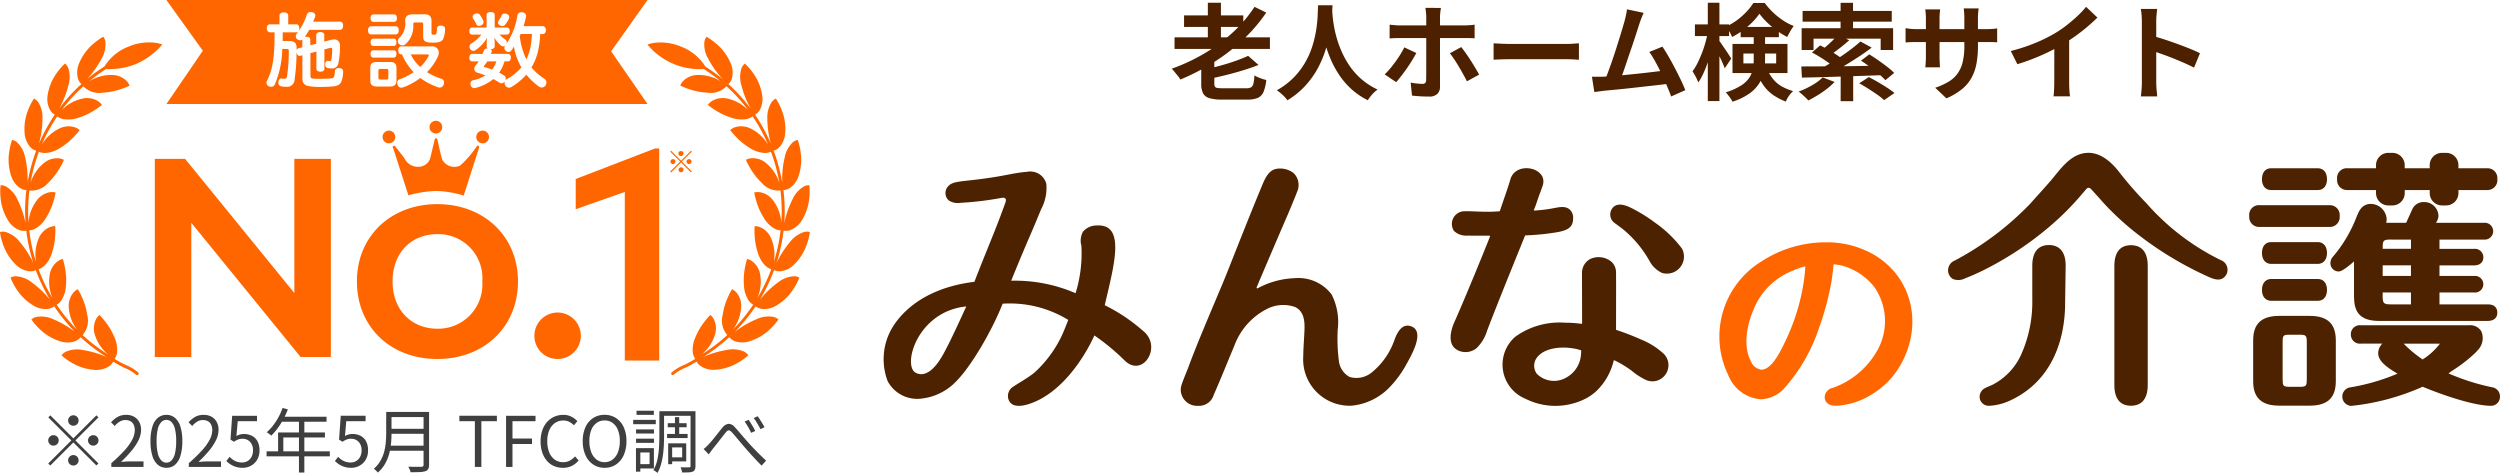
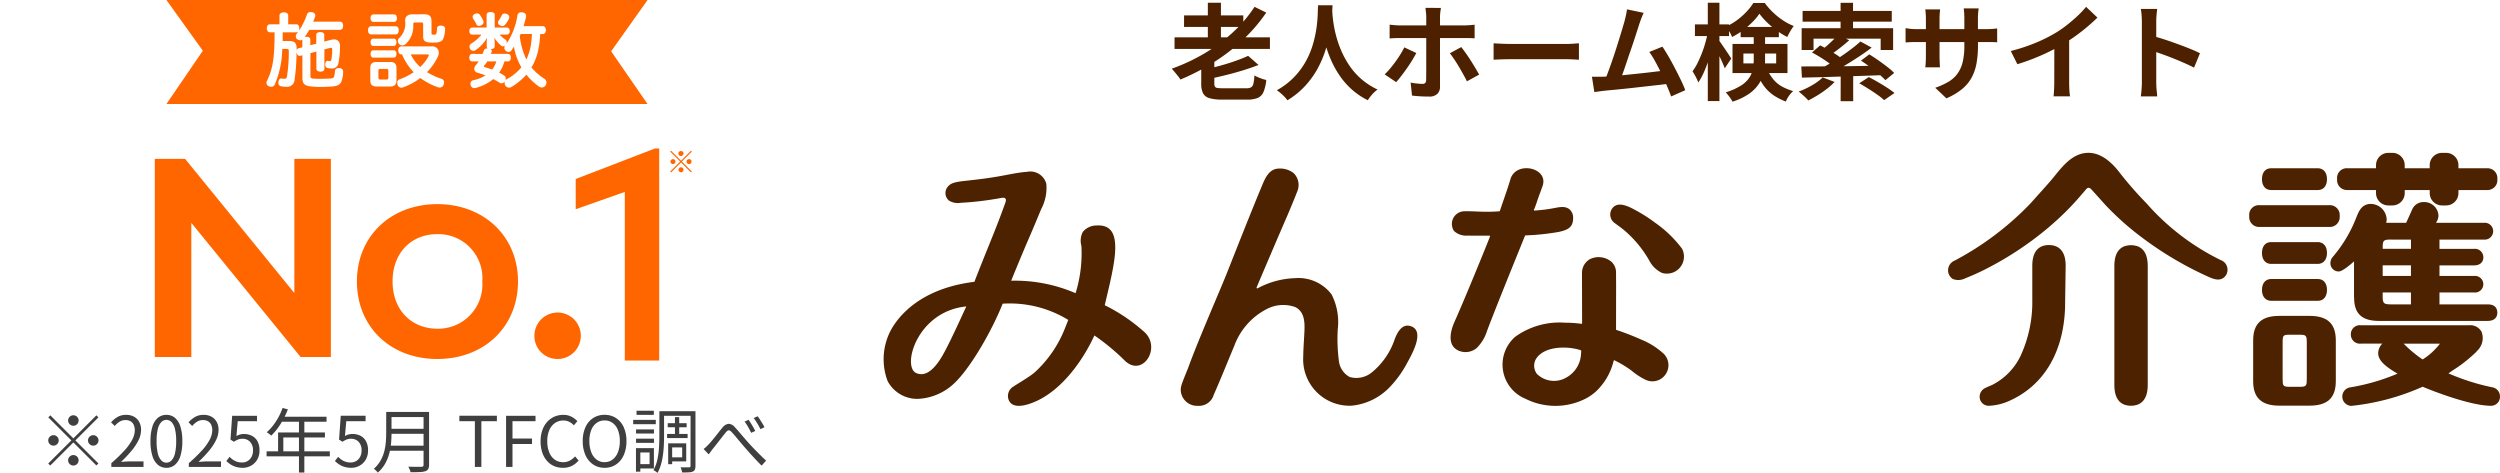
<svg xmlns="http://www.w3.org/2000/svg" width="286.524" height="54.203" viewBox="0 0 286.524 54.203">
  <g id="グループ_12667" data-name="グループ 12667" transform="translate(-816.738 -16.536)">
    <g id="グループ_10497" data-name="グループ 10497" transform="translate(815.193 -2.949)">
      <g id="グループ_10382" data-name="グループ 10382" transform="translate(102.81 37.003)">
        <g id="グループ_3534" data-name="グループ 3534" transform="translate(0 0)">
          <path id="パス_11" data-name="パス 11" d="M450.415,28.76h-5.376c-.64,0-1.039.477-1.039,1.249,0,.922.559,1.249,1.039,1.249h5.376c.48,0,1.039-.327,1.039-1.249S450.9,28.76,450.415,28.76Z" transform="translate(-286.023 -18.531)" fill="#4d2200" />
          <path id="パス_12" data-name="パス 12" d="M449.107,19.358a1.133,1.133,0,0,0,1.167-1.249,1.133,1.133,0,0,0-1.167-1.249h-8.03a1.11,1.11,0,0,0-1.167,1.249,1.133,1.133,0,0,0,1.167,1.249Z" transform="translate(-283.389 -10.864)" fill="#4d2200" />
          <path id="パス_13" data-name="パス 13" d="M445.039,7.468h5.376c.64,0,1.039-.477,1.039-1.249,0-.922-.558-1.249-1.039-1.249h-5.376c-.64,0-1.039.477-1.039,1.249S444.4,7.468,445.039,7.468Z" transform="translate(-286.023 -3.205)" fill="#4d2200" />
          <path id="パス_14" data-name="パス 14" d="M447.636,52.53h-3.473c-2.046,0-3,.893-3,2.811v4.665c0,1.918.954,2.811,3,2.811h3.473c2.046,0,3-.893,3-2.811V55.341C450.635,53.423,449.681,52.53,447.636,52.53Zm-.327,7.2c0,.822-.032.929-.868.929h-1.06c-.808,0-.84-.107-.84-.929V55.618c0-.875.046-.929.84-.929h1.06c.8,0,.868.071.868.929Z" transform="translate(-284.194 -33.844)" fill="#4d2200" />
          <path id="パス_15" data-name="パス 15" d="M487.039,62.658a25.215,25.215,0,0,1-4.978-1.587c.082-.053.185-.128.327-.231l.093-.068a16.64,16.64,0,0,0,2.622-2.025,3.4,3.4,0,0,0,.3-.32,1.98,1.98,0,0,0,.434-2.156,1.476,1.476,0,0,0-1.462-.712H472.042a1.026,1.026,0,0,0-1.167,1.067,1.037,1.037,0,0,0,1.167,1.035h2.434a1.6,1.6,0,0,0-.47,1.1c0,.921,1.028,1.637,2.217,2.341a23.921,23.921,0,0,1-5.387,1.566,1.068,1.068,0,0,0,.089,2.128A26.747,26.747,0,0,0,479.1,62.6c1.811.765,5.725,2.185,7.838,2.185a1.021,1.021,0,0,0,1.025-1.035A1.057,1.057,0,0,0,487.039,62.658ZM479.1,59.477a14.187,14.187,0,0,1-2.014-1.651l-.164-.164h4.017a.93.93,0,0,1,.132.014c.007,0,.011,0,.011-.007A7.636,7.636,0,0,1,479.1,59.477Z" transform="translate(-302.708 -35.796)" fill="#4d2200" />
          <path id="パス_16" data-name="パス 16" d="M445.039,40.65c-.481,0-1.039.327-1.039,1.249s.559,1.249,1.039,1.249h5.376c.64,0,1.039-.477,1.039-1.249s-.4-1.249-1.039-1.249Z" transform="translate(-286.023 -26.191)" fill="#4d2200" />
          <path id="パス_17" data-name="パス 17" d="M468.794,26.8c0,1.857.886,2.683,2.868,2.683H484.1c.7,0,1.106-.345,1.106-.946,0-.285-.1-.946-1.057-.946h-5.572V26.224h3.971a.952.952,0,1,0,0-1.893h-3.971V23.118h3.971c.651,0,1.057-.352,1.057-.918a.969.969,0,0,0-1.057-.978h-3.971v-1.06h5.106a.966.966,0,1,0,0-1.925h-5.515a1.377,1.377,0,0,0,.292-.85,1.634,1.634,0,0,0-1.694-1.526,1.412,1.412,0,0,0-1.3.808c-.1.221-.512,1.146-.708,1.569h-2.291a1.516,1.516,0,0,0,.057-.423,1.848,1.848,0,0,0-1.811-1.74c-1.018,0-1.363.815-1.587,1.352l-.029.068a15.683,15.683,0,0,1-2.722,4.618,1.124,1.124,0,0,0-.3.726.95.95,0,0,0,.939.978c.117,0,.462,0,1.768-1.153V26.8Zm4.227-6.639h2.288v1.06h-3.241C472.067,20.283,472.1,20.158,473.021,20.158Zm-.954,2.953h3.241v1.213h-3.241Zm0,3.11h3.241v1.363h-2.288c-.882,0-.954-.153-.954-1Z" transform="translate(-300.254 -10.221)" fill="#4d2200" />
          <path id="パス_18" data-name="パス 18" d="M469.377,4.272h3.291v.352a1.414,1.414,0,0,0,1.413,1.413h.466a1.414,1.414,0,0,0,1.413-1.413V4.272h2.864v.352a1.414,1.414,0,0,0,1.413,1.413h.466a1.414,1.414,0,0,0,1.412-1.413V4.272h3.291a1.133,1.133,0,0,0,1.167-1.249,1.133,1.133,0,0,0-1.167-1.249h-3.291V1.423A1.414,1.414,0,0,0,480.7.01h-.466a1.414,1.414,0,0,0-1.413,1.413v.352h-2.864V1.423A1.414,1.414,0,0,0,474.547.01h-.466a1.414,1.414,0,0,0-1.413,1.413v.352h-3.291a1.11,1.11,0,0,0-1.167,1.249A1.133,1.133,0,0,0,469.377,4.272Z" transform="translate(-301.619 -0.01)" fill="#4d2200" />
          <path id="パス_19" data-name="パス 19" d="M398.366,29.75c-.865,0-1.9.413-1.9,2.377V45.779c0,1.964,1.032,2.377,1.9,2.377s1.925-.413,1.925-2.377V32.127C400.291,30.163,399.245,29.75,398.366,29.75Z" transform="translate(-255.405 -19.169)" fill="#4d2200" />
          <path id="パス_20" data-name="パス 20" d="M374.133,12.3a27.248,27.248,0,0,1-8.525-6.525,42.322,42.322,0,0,1-3.028-3.455c-.79-1.053-2.057-2.313-3.6-2.313-1.733,0-2.868,1.4-3.871,2.64-.882,1.089-1.85,2.1-2.775,3.156a34.211,34.211,0,0,1-8.66,6.54,1.217,1.217,0,0,0-.79,1.124,1.163,1.163,0,0,0,.562,1.007,1.733,1.733,0,0,0,1.434-.1c.644-.249,1.3-.541,2.014-.889a37.667,37.667,0,0,0,7.5-4.921c.69-.584,1.356-1.192,1.975-1.807s1.2-1.242,1.74-1.879c.075-.085.306-.349.587-.683.206-.242.384-.242.616.007.21.228,1.519,1.686,1.64,1.818a32.5,32.5,0,0,0,4.341,3.832A39.744,39.744,0,0,0,372.6,14.16c.523.235,1.22.559,1.772.228a1.135,1.135,0,0,0,.541-.986A1.173,1.173,0,0,0,374.133,12.3Z" transform="translate(-220.882 -0.01)" fill="#4d2200" />
          <path id="パス_21" data-name="パス 21" d="M360.988,29.71c-.865,0-1.9.413-1.9,2.377,0,0,0,2.142,0,3.864a14.726,14.726,0,0,1-1.3,6.365,7.235,7.235,0,0,1-3.206,3.377c-.27.139-.562.231-.829.374a1.123,1.123,0,0,0-.7,1.042,1.036,1.036,0,0,0,1.121,1.018h.011a6.291,6.291,0,0,0,1.985-.438c4.12-1.7,6.493-5.547,6.675-10.813,0-.089.064-4.586.068-4.789C362.913,30.123,361.867,29.71,360.988,29.71Z" transform="translate(-227.433 -19.142)" fill="#4d2200" />
          <path id="パス_6" data-name="パス 6" d="M29.719,24.334a20.069,20.069,0,0,0-4.376-2.928c1.067-4.6,2.444-9.354-.936-9.137A2.027,2.027,0,0,0,22.834,13a2.164,2.164,0,0,0-.167,1.6A15.5,15.5,0,0,1,22,20.029,17.5,17.5,0,0,0,14.619,18.6s1.089-2.7,2.206-5.273c.431-.989,1.153-2.747,1.235-2.939a5.189,5.189,0,0,0,.587-2.9,1.9,1.9,0,0,0-2.21-1.37c-1.089.078-2.16.334-3.231.519-.95.164-1.96.313-3.711.5-1.445.149-1.8.3-2.121.665a1.125,1.125,0,0,0,.117,1.615,1.924,1.924,0,0,0,1.316.256,36.44,36.44,0,0,0,4.558-.541c.164-.028.427-.1.569.032.171.153.032.441-.028.619-.085.256-.2.534-.27.74-.886,2.437-2.121,5.3-3.231,8.2-6.49.8-8.934,4.262-9.671,5.728A7.107,7.107,0,0,0,.458,30.1a3.831,3.831,0,0,0,3.939,2A6.444,6.444,0,0,0,8.03,30.415c1.957-1.807,4.447-6.226,5.611-9.183a12.827,12.827,0,0,1,7.522,1.861c-.107.267-.313.8-.448,1.124a13.5,13.5,0,0,1-3.4,4.885c-.612.534-2.145,1.412-2.427,1.619a1.246,1.246,0,0,0-.487,1.683c.274.487.932.733,2.188.345,3.462-1.067,6.155-4.793,7.568-7.877A25.535,25.535,0,0,1,27.684,27.8C29.744,29.714,31.982,26.12,29.719,24.334ZM7.126,26.48c-.448.857-1.779,3.451-3.409,2.693s.117-7.07,5.757-7.625C9,22.57,7.93,24.943,7.126,26.48Z" transform="translate(0.007 -3.944)" fill="#4d2200" />
          <path id="パス_7" data-name="パス 7" d="M122.031,23.1c-.993-.288-1.523.808-1.8,1.544a8.284,8.284,0,0,1-2.676,3.821,2.774,2.774,0,0,1-2.48.473,2.4,2.4,0,0,1-1.235-1.889,19.411,19.411,0,0,1-.125-3.572,6.954,6.954,0,0,0-.708-4,4.761,4.761,0,0,0-4.174-1.864,9.639,9.639,0,0,0-4.3,1.163.082.082,0,0,1-.117-.1c.658-1.569,2.821-6.629,3.522-8.233.274-.633,1.032-2.462,1.107-2.7a1.894,1.894,0,0,0-.406-2.185,2.536,2.536,0,0,0-2.017-.463c-.911.217-1.306,1.242-1.622,2-1.171,2.807-2.775,6.867-4.021,10.016-.712,1.8-3.259,7.6-4.426,10.827-.765,1.886-.825,2.074-.833,2.473A1.873,1.873,0,0,0,97.7,32.245a1.757,1.757,0,0,0,1.8-1.252c0-.007.007-.021.014-.036.815-1.847,1.338-3.181,2.352-5.607a7.726,7.726,0,0,1,3.739-4.209,4.058,4.058,0,0,1,3.252-.206c.986.495,1.078,1.59,1.046,2.572-.036,1.028-.132,2.046-.142,3.078a5.312,5.312,0,0,0,5.565,5.643,6.971,6.971,0,0,0,4.27-2.046,12.21,12.21,0,0,0,1.992-2.7C122.067,26.585,123.867,23.628,122.031,23.1Z" transform="translate(-61.661 -3.252)" fill="#4d2200" />
          <path id="パス_8" data-name="パス 8" d="M186.434,9.947c-.69-.007-1.441-.068-2.135-.053a1.462,1.462,0,0,0-1.391.9,1.479,1.479,0,0,0,.128,1.352,2.026,2.026,0,0,0,1.576.537c.384.018,2.071.011,2.5.007a.063.063,0,0,1,.061.085c-.31.833-3,7.422-4.06,9.763-.48,1.064-.914,2.772.509,3.355a2,2,0,0,0,2.014-.313,4.718,4.718,0,0,0,1.2-1.992c1.284-3.394,4.106-10.275,4.344-10.887a.056.056,0,0,1,.053-.039,27.418,27.418,0,0,0,3.828-.4c.861-.2,1.633-.427,1.633-1.541a1.272,1.272,0,0,0-.384-1.021c-.317-.263-.672-.377-1.548-.213a17.787,17.787,0,0,1-2.494.327.066.066,0,0,1-.061-.1c.267-.587.327-.946.719-1.968.078-.206.153-.438.253-.7.808-2.142-3.053-3-3.675-.8-.356,1.21-.808,2.409-1.2,3.608-.007.025-.05.043-.075.046A17.2,17.2,0,0,1,186.434,9.947Z" transform="translate(-117.666 -3.201)" fill="#4d2200" />
          <path id="パス_9" data-name="パス 9" d="M215.335,43.052a29.993,29.993,0,0,0-2.854-1.107.062.062,0,0,1-.043-.06c0-.423.007-3.722.007-5,0-.484-.007-.986-.007-1.477a1.669,1.669,0,0,0-.495-1.249,2.283,2.283,0,0,0-2.508-.324,1.808,1.808,0,0,0-.9,1.576l.014,5.767a.064.064,0,0,1-.071.064,13.689,13.689,0,0,0-1.882-.128,8.686,8.686,0,0,0-5.707,1.608,4.23,4.23,0,0,0,1.181,7.116,7.643,7.643,0,0,0,6.927-.046,5.909,5.909,0,0,0,1.092-.754,7.085,7.085,0,0,0,2.078-3.569.066.066,0,0,1,.089-.043,12.521,12.521,0,0,1,1.964,1.185,7.582,7.582,0,0,0,1.608,1.046,1.814,1.814,0,0,0,2.071-.363,1.847,1.847,0,0,0-.171-2.772A8.457,8.457,0,0,0,215.335,43.052Zm-6.913,1.7a3.261,3.261,0,0,1-1.708,2.661,2.794,2.794,0,0,1-3.344-.431,1.544,1.544,0,0,1-.05-1.8c.857-1.231,2.889-1.352,4.22-1.121a5.443,5.443,0,0,1,.868.213.062.062,0,0,1,.039.064C208.443,44.478,208.436,44.617,208.421,44.756Z" transform="translate(-128.489 -21.647)" fill="#4d2200" />
          <path id="パス_10" data-name="パス 10" d="M242.3,21.73a13.6,13.6,0,0,0-3.156-3.024,17.433,17.433,0,0,0-2.209-1.405c-.8-.434-2.067-1.085-2.683-.11a1.192,1.192,0,0,0,.288,1.573c.366.274.744.537,1.1.829a12.866,12.866,0,0,1,2.9,3.487A3.171,3.171,0,0,0,240,24.509,1.956,1.956,0,0,0,242.3,21.73Z" transform="translate(-150.789 -10.75)" fill="#4d2200" />
-           <path id="の_1_" d="M287.014,30.314a10.774,10.774,0,0,0-5.636-1.484,13.458,13.458,0,0,0-7.351,2.181A10.1,10.1,0,0,0,270.2,44.03a4.364,4.364,0,0,0,3.729,2.789,3.807,3.807,0,0,0,2.586-1.135,19.526,19.526,0,0,0,4.077-6.988A31.676,31.676,0,0,0,282,33.523c.1-.555.189-1.267.228-1.679.007-.078.032-.391.032-.4.01-.06.028-.1.1-.093a6.224,6.224,0,0,1,1.185.235,7.146,7.146,0,0,1,3.4,2.362,6.849,6.849,0,0,1,.16,7.586,9.445,9.445,0,0,1-4.921,3.978,1.119,1.119,0,0,0-.922,1.117c.028.349.235.936,1.288.936a8.535,8.535,0,0,0,4.18-1.348,9.308,9.308,0,0,0,3.081-3.092C292.6,38.483,291.394,32.975,287.014,30.314Zm-8.347,4.138a24.027,24.027,0,0,1-1.971,5.824c-.445.911-1.466,3.152-2.7,3.152a1.5,1.5,0,0,1-1.192-.961c-.84-1.558-.576-3.835.263-5.821a7.943,7.943,0,0,1,4.65-4.608,7.559,7.559,0,0,1,1.188-.431.1.1,0,0,1,.135.11A22.785,22.785,0,0,1,278.667,34.452Z" transform="translate(-173.398 -18.576)" fill="#f60" />
        </g>
      </g>
      <path id="パス_10642" data-name="パス 10642" d="M-59.28-6.24h10.932v1.332H-59.28Zm1.092-2.508H-51.4v1.32h-6.792Zm2.724-1.452h1.5v4.692h-1.5Zm4.62,6.084,1.188,1.044q-.816.324-1.776.618t-1.95.54q-.99.246-1.926.438a3.08,3.08,0,0,0-.186-.552,5.865,5.865,0,0,0-.258-.54q.888-.192,1.794-.444t1.716-.54Q-51.432-3.84-50.844-4.116Zm.732-5.616,1.344.66A18.686,18.686,0,0,1-51.5-5.9a21.838,21.838,0,0,1-3.36,2.568A25.731,25.731,0,0,1-58.608-1.4a3.04,3.04,0,0,0-.282-.4l-.372-.456q-.186-.228-.342-.384a21.509,21.509,0,0,0,3.726-1.74,19.383,19.383,0,0,0,3.246-2.394A15.277,15.277,0,0,0-50.112-9.732ZM-56.22-4.1h1.5V-.936a.679.679,0,0,0,.072.354.4.4,0,0,0,.294.15A4.41,4.41,0,0,0-53.7-.4h2.616A1.175,1.175,0,0,0-50.52-.5a.647.647,0,0,0,.276-.426,5.169,5.169,0,0,0,.12-.954,2.567,2.567,0,0,0,.42.222q.24.1.492.186a3.431,3.431,0,0,0,.444.12,4.688,4.688,0,0,1-.318,1.38,1.282,1.282,0,0,1-.666.684A3.2,3.2,0,0,1-50.988.9h-2.82A5.2,5.2,0,0,1-55.272.738,1.174,1.174,0,0,1-56.01.18a2.387,2.387,0,0,1-.21-1.1Zm13.392-5.808h1.656q-.024.5-.084,1.3t-.222,1.758a15.846,15.846,0,0,1-.486,2.022,11.972,11.972,0,0,1-.882,2.106,10.055,10.055,0,0,1-1.416,2,9.2,9.2,0,0,1-2.082,1.7,3.886,3.886,0,0,0-.522-.588,6.075,6.075,0,0,0-.69-.564A8.369,8.369,0,0,0-45.54-1.716a8.636,8.636,0,0,0,1.332-1.818,9.55,9.55,0,0,0,.792-1.92,13.39,13.39,0,0,0,.4-1.83,15.269,15.269,0,0,0,.144-1.548Q-42.852-9.516-42.828-9.912Zm1.6.324q.012.228.048.72t.144,1.176a13.31,13.31,0,0,0,.33,1.482,11.988,11.988,0,0,0,.594,1.638,10.207,10.207,0,0,0,.924,1.644A7.9,7.9,0,0,0-37.854-1.44,8.1,8.1,0,0,0-36.012-.252a3.862,3.862,0,0,0-.642.588,4.493,4.493,0,0,0-.474.636A8.214,8.214,0,0,1-39.054-.342,8.812,8.812,0,0,1-40.458-2a11.237,11.237,0,0,1-.966-1.818,13.939,13.939,0,0,1-.618-1.818A16.914,16.914,0,0,1-42.4-7.3q-.12-.768-.162-1.332t-.066-.816Zm12.48-.024q-.012.084-.042.276t-.048.408q-.018.216-.018.36V-.576a1.111,1.111,0,0,1-.306.822,1.3,1.3,0,0,1-.954.306q-.324,0-.66-.012T-31.44.5q-.324-.024-.624-.06l-.156-1.488q.4.072.756.108t.588.036a.431.431,0,0,0,.324-.1.513.513,0,0,0,.108-.33q0-.108.006-.468t.006-.852V-8.568a5.2,5.2,0,0,0-.036-.564q-.036-.324-.06-.48Zm-5.88,1.92.57.054q.306.03.582.03h7.4q.252,0,.6-.024t.588-.06V-6.12q-.276-.024-.6-.03t-.576-.006H-33.48q-.264,0-.582.012t-.57.036Zm3.06,3.252q-.216.4-.5.864t-.618.936q-.33.468-.642.87t-.552.666L-35.2-1.992a7.1,7.1,0,0,0,.618-.654q.318-.378.624-.8t.564-.84q.258-.42.45-.8Zm5.148-.684q.228.288.51.684t.57.846q.288.45.54.876t.432.75l-1.4.768q-.192-.384-.438-.828t-.51-.888q-.264-.444-.528-.834t-.48-.666Zm3.708-.432.552.03q.336.018.7.03t.678.012h6.444q.42,0,.792-.03t.612-.042v1.884l-.612-.036q-.408-.024-.792-.024h-6.444q-.516,0-1.056.018t-.876.042Zm17.2-3.492q-.12.264-.252.594t-.264.738l-.276.858q-.168.522-.372,1.14T-7.11-4.446q-.222.654-.426,1.266T-7.92-2.07q-.18.5-.312.81l-1.776.06q.168-.384.372-.936T-9.2-3.342q.228-.654.45-1.338T-8.334-6q.2-.636.36-1.176t.258-.876q.12-.468.186-.774t.1-.618Zm2.148,3.876q.324.48.7,1.128t.738,1.35q.366.7.678,1.35T-.744-.18l-1.62.72q-.2-.552-.5-1.248T-3.5-2.124q-.342-.72-.7-1.362A9.257,9.257,0,0,0-4.872-4.56Zm-6.744,3.444q.408-.024.99-.066T-7.872-1.9L-6.5-2.04q.7-.072,1.38-.15t1.266-.15q.588-.072,1-.132L-2.5-.936q-.444.06-1.062.132t-1.326.15q-.708.078-1.44.162t-1.428.156q-.7.072-1.284.126t-1,.1q-.228.024-.534.066t-.594.078l-.276-1.752h.666Q-10.4-1.716-10.116-1.728ZM.36-7.716H4.272v1.332H.36ZM1.836-10.2H3.168V1.068H1.836Zm0,3.408.816.264q-.132.72-.324,1.488T1.89-3.534A14.277,14.277,0,0,1,1.356-2.16a7.05,7.05,0,0,1-.612,1.1,4.4,4.4,0,0,0-.294-.66q-.2-.372-.366-.624a5.89,5.89,0,0,0,.564-.924q.264-.528.5-1.128T1.554-5.61Q1.728-6.228,1.836-6.792Zm1.272.9q.1.12.3.414t.432.63q.228.336.42.63t.264.414L3.78-2.688q-.1-.264-.252-.618t-.342-.732Q3-4.416,2.826-4.746L2.544-5.28ZM5.6-7.428h4.38v1.176H5.6ZM7.752-8.94a6.709,6.709,0,0,1-.822.978,9.586,9.586,0,0,1-1.092.936,8.329,8.329,0,0,1-1.218.75A4.515,4.515,0,0,0,4.308-6.9a6.7,6.7,0,0,0-.372-.576A6.621,6.621,0,0,0,5.178-8.2a8,8,0,0,0,1.08-.954,6.471,6.471,0,0,0,.8-1.02H8.364A8.1,8.1,0,0,0,9.318-9.09a8.257,8.257,0,0,0,1.14.912,6.351,6.351,0,0,0,1.23.642,5.71,5.71,0,0,0-.4.606q-.2.354-.348.654A8.583,8.583,0,0,1,9.762-7a10.346,10.346,0,0,1-1.128-.942A7.808,7.808,0,0,1,7.752-8.94ZM5.916-4.38v1.128H9.672V-4.38Zm-1.248-1.1h6.3v3.336h-6.3ZM7.1-6.684H8.4v3.072a6.7,6.7,0,0,1-.138,1.338A3.977,3.977,0,0,1,7.728-.96,4.263,4.263,0,0,1,6.588.216a6.9,6.9,0,0,1-1.932.924,1.855,1.855,0,0,0-.2-.36q-.138-.2-.294-.4A2.5,2.5,0,0,0,3.888.072,7.337,7.337,0,0,0,5.628-.7a3.144,3.144,0,0,0,.96-.906A2.883,2.883,0,0,0,7-2.6,5.433,5.433,0,0,0,7.1-3.66ZM8.5-2.868a5.7,5.7,0,0,0,.84,1.44,3.524,3.524,0,0,0,1.026.846,6.68,6.68,0,0,0,1.254.51,3,3,0,0,0-.486.546,2.847,2.847,0,0,0-.354.654A7.223,7.223,0,0,1,9.366.4,4.622,4.622,0,0,1,8.208-.75,7.472,7.472,0,0,1,7.284-2.6Zm8.568.672H18.5V1.08h-1.44Zm-.012-8H18.48v3.468H17.052ZM16.74-6.516l1.308.612q-.54.48-1.128.936t-1.08.78L14.82-4.74a7.98,7.98,0,0,0,.678-.54q.354-.312.684-.636A7.965,7.965,0,0,0,16.74-6.516Zm2.592.756,1.284.7q-.732.564-1.6,1.128T17.292-2.862q-.864.51-1.62.894l-.948-.66q.564-.288,1.194-.666t1.248-.8q.618-.42,1.176-.846T19.332-5.76ZM13.776-4.5l.936-.816q.432.216.918.492t.936.57a6.693,6.693,0,0,1,.738.546l-1,.9a6.53,6.53,0,0,0-.69-.558q-.426-.306-.912-.606T13.776-4.5Zm5.616.936.948-.72q.48.288,1.02.666t1.038.762a7.334,7.334,0,0,1,.8.7l-1.008.828a8.625,8.625,0,0,0-.756-.708q-.468-.4-1-.8T19.392-3.564Zm-.2,2.592,1.1-.708q.468.24,1.02.558t1.068.654a9.711,9.711,0,0,1,.852.612L22.044.96A6.758,6.758,0,0,0,21.27.342Q20.784,0,20.232-.348T19.188-.972ZM12.552-2.9q.852,0,1.926-.006l2.3-.012Q18-2.928,19.3-2.952t2.586-.036L21.816-1.9q-1.644.06-3.318.114t-3.18.1q-1.506.042-2.694.066Zm2.46,1.26,1.356.516a7.759,7.759,0,0,1-.894.8,11.367,11.367,0,0,1-1.062.732Q13.86.744,13.356,1A3.976,3.976,0,0,0,13.032.66q-.2-.192-.414-.378t-.366-.306a9.346,9.346,0,0,0,1.524-.714A6.263,6.263,0,0,0,15.012-1.644ZM12.7-9.264H22.92v1.236H12.7Zm-.108,1.98H23.076v2.5H21.648v-1.3H13.956v1.3H12.588ZM32.8-5.3a11.537,11.537,0,0,1-.162,2.022,5.5,5.5,0,0,1-.558,1.644,4.473,4.473,0,0,1-1.1,1.326A7.656,7.656,0,0,1,29.184.756L27.9-.456a8.3,8.3,0,0,0,1.494-.672,3.494,3.494,0,0,0,1.038-.918,3.718,3.718,0,0,0,.606-1.32,7.68,7.68,0,0,0,.2-1.878V-8.436q0-.372-.024-.654t-.048-.462H32.88q-.024.18-.054.462a6.261,6.261,0,0,0-.03.654Zm-4.332-4.14q-.024.168-.048.45t-.024.63v4.3q0,.264.012.51t.018.432q.006.186.018.318H26.76a2.828,2.828,0,0,0,.036-.318q.012-.186.024-.432t.012-.51v-4.3q0-.264-.018-.54t-.054-.54ZM24.5-7.284q.12.012.312.042t.444.048q.252.018.552.018h7.872q.48,0,.78-.024T35-7.26v1.6a5.131,5.131,0,0,0-.516-.03q-.324-.006-.8-.006H25.812q-.3,0-.546.006t-.432.018q-.186.012-.33.024Zm12.06,2.616A21,21,0,0,0,39.5-5.646a17.454,17.454,0,0,0,2.31-1.17A13.093,13.093,0,0,0,43.062-7.7q.63-.5,1.188-1.026a10.067,10.067,0,0,0,.942-1.008l1.3,1.236q-.552.54-1.206,1.092T43.92-6.348q-.708.5-1.4.924-.684.4-1.53.816T39.2-3.816q-.936.372-1.884.66Zm4.992-1.38,1.7-.4v5.4q0,.264.012.576t.036.582a2.863,2.863,0,0,0,.06.414h-1.9q.024-.144.042-.414t.03-.582q.012-.312.012-.576Zm10.032,4.9v-6.9q0-.312-.03-.72a6.3,6.3,0,0,0-.09-.72H53.34q-.036.312-.072.69t-.036.75q0,.336,0,.912t0,1.278q0,.7,0,1.428t0,1.4q0,.672,0,1.17t0,.714q0,.168.012.474t.048.63q.036.324.048.576H51.468q.048-.36.084-.84T51.588-1.152Zm1.284-5.232q.6.156,1.344.4t1.5.522q.756.276,1.422.546t1.11.5L57.564-2.76q-.5-.264-1.116-.534t-1.242-.522q-.63-.252-1.236-.468t-1.1-.384Z" transform="translate(195.439 30)" fill="#4d2100" />
    </g>
    <g id="グループ_12665" data-name="グループ 12665" transform="translate(55.633)">
      <path id="パス_10643" data-name="パス 10643" d="M4-4.72A.578.578,0,0,1,3.576-4.9.578.578,0,0,1,3.4-5.32a.578.578,0,0,1,.176-.424A.578.578,0,0,1,4-5.92a.578.578,0,0,1,.424.176A.578.578,0,0,1,4.6-5.32a.578.578,0,0,1-.176.424A.578.578,0,0,1,4-4.72ZM4-3.272l2.64-2.64.232.232L4.232-3.04,6.872-.4,6.64-.168,4-2.808,1.352-.16,1.12-.392,3.768-3.04,1.128-5.68l.232-.232ZM2.32-3.04a.578.578,0,0,1-.176.424.578.578,0,0,1-.424.176A.578.578,0,0,1,1.3-2.616.578.578,0,0,1,1.12-3.04.578.578,0,0,1,1.3-3.464.578.578,0,0,1,1.72-3.64a.578.578,0,0,1,.424.176A.578.578,0,0,1,2.32-3.04Zm3.36,0a.578.578,0,0,1,.176-.424A.578.578,0,0,1,6.28-3.64a.578.578,0,0,1,.424.176.578.578,0,0,1,.176.424.578.578,0,0,1-.176.424.578.578,0,0,1-.424.176.578.578,0,0,1-.424-.176A.578.578,0,0,1,5.68-3.04ZM4-1.36a.578.578,0,0,1,.424.176A.578.578,0,0,1,4.6-.76a.578.578,0,0,1-.176.424A.578.578,0,0,1,4-.16a.578.578,0,0,1-.424-.176A.578.578,0,0,1,3.4-.76a.578.578,0,0,1,.176-.424A.578.578,0,0,1,4-1.36ZM8.352,0V-.432A18.143,18.143,0,0,0,9.868-1.9a5.845,5.845,0,0,0,.884-1.236,2.4,2.4,0,0,0,.288-1.076,1.478,1.478,0,0,0-.116-.6.9.9,0,0,0-.356-.412,1.141,1.141,0,0,0-.608-.148,1.239,1.239,0,0,0-.668.192,2.206,2.206,0,0,0-.548.488L8.32-5.112a3.054,3.054,0,0,1,.76-.624,1.926,1.926,0,0,1,.968-.232,1.836,1.836,0,0,1,.908.212,1.491,1.491,0,0,1,.592.6,1.865,1.865,0,0,1,.212.908,2.69,2.69,0,0,1-.292,1.184,6.1,6.1,0,0,1-.808,1.22,14.488,14.488,0,0,1-1.2,1.268L9.94-.612q.252-.02.476-.02H12.04V0Zm6.312.1A1.479,1.479,0,0,1,13.7-.232a2.131,2.131,0,0,1-.636-1.016,5.521,5.521,0,0,1-.224-1.7,5.4,5.4,0,0,1,.224-1.692,2.076,2.076,0,0,1,.636-1,1.5,1.5,0,0,1,.964-.328,1.486,1.486,0,0,1,.968.332,2.117,2.117,0,0,1,.632,1,5.366,5.366,0,0,1,.224,1.688,5.521,5.521,0,0,1-.224,1.7,2.147,2.147,0,0,1-.632,1.016A1.475,1.475,0,0,1,14.664.1Zm0-.592a.8.8,0,0,0,.588-.256,1.754,1.754,0,0,0,.392-.8,5.819,5.819,0,0,0,.14-1.4,5.717,5.717,0,0,0-.14-1.4,1.717,1.717,0,0,0-.392-.792.806.806,0,0,0-.588-.252.81.81,0,0,0-.584.252,1.693,1.693,0,0,0-.4.792,5.717,5.717,0,0,0-.14,1.4,5.819,5.819,0,0,0,.14,1.4,1.729,1.729,0,0,0,.4.8A.8.8,0,0,0,14.664-.488ZM17.232,0V-.432A18.143,18.143,0,0,0,18.748-1.9a5.845,5.845,0,0,0,.884-1.236,2.4,2.4,0,0,0,.288-1.076,1.478,1.478,0,0,0-.116-.6.9.9,0,0,0-.356-.412,1.141,1.141,0,0,0-.608-.148,1.239,1.239,0,0,0-.668.192,2.206,2.206,0,0,0-.548.488L17.2-5.112a3.054,3.054,0,0,1,.76-.624,1.926,1.926,0,0,1,.968-.232,1.836,1.836,0,0,1,.908.212,1.491,1.491,0,0,1,.592.6,1.865,1.865,0,0,1,.212.908,2.69,2.69,0,0,1-.292,1.184,6.1,6.1,0,0,1-.808,1.22,14.487,14.487,0,0,1-1.2,1.268l.484-.036q.252-.02.476-.02H20.92V0Zm6.184.1a2.626,2.626,0,0,1-.8-.112A2.378,2.378,0,0,1,22-.3a3.519,3.519,0,0,1-.468-.376l.368-.48a3.094,3.094,0,0,0,.372.316,1.8,1.8,0,0,0,.468.24,1.818,1.818,0,0,0,.6.092,1.211,1.211,0,0,0,.628-.168,1.209,1.209,0,0,0,.452-.48,1.53,1.53,0,0,0,.168-.736,1.381,1.381,0,0,0-.332-.98,1.151,1.151,0,0,0-.884-.356,1.33,1.33,0,0,0-.5.088,2.806,2.806,0,0,0-.472.256l-.392-.248L22.2-5.864h2.848v.624H22.84l-.152,1.7a1.738,1.738,0,0,1,.4-.172,1.748,1.748,0,0,1,.476-.06,1.991,1.991,0,0,1,.888.2,1.487,1.487,0,0,1,.64.612,2.109,2.109,0,0,1,.24,1.064A2.036,2.036,0,0,1,25.06-.816a1.872,1.872,0,0,1-.716.684A1.936,1.936,0,0,1,23.416.1Zm4.56-6.856.608.16a9.757,9.757,0,0,1-.524,1.14,8.6,8.6,0,0,1-.652,1.032,6.522,6.522,0,0,1-.728.836l-.148-.124q-.092-.076-.192-.148a1.347,1.347,0,0,0-.18-.112,5.583,5.583,0,0,0,.724-.772,6.88,6.88,0,0,0,.62-.952A7.346,7.346,0,0,0,27.976-6.752Zm-.12,1h5.16v.576H27.56Zm-.392,1.808h5.368v.568H28.064v1.888h-.6Zm-1.32,2.16h7.248v.576H26.144Zm3.712-3.664h.616V.64h-.616Zm6,5.552a2.626,2.626,0,0,1-.8-.112A2.378,2.378,0,0,1,34.444-.3a3.519,3.519,0,0,1-.468-.376l.368-.48a3.094,3.094,0,0,0,.372.316,1.8,1.8,0,0,0,.468.24,1.818,1.818,0,0,0,.6.092,1.211,1.211,0,0,0,.628-.168,1.209,1.209,0,0,0,.452-.48,1.53,1.53,0,0,0,.168-.736,1.381,1.381,0,0,0-.332-.98,1.151,1.151,0,0,0-.884-.356,1.33,1.33,0,0,0-.5.088,2.806,2.806,0,0,0-.472.256l-.392-.248.192-2.736h2.848v.624H35.28l-.152,1.7a1.738,1.738,0,0,1,.4-.172,1.748,1.748,0,0,1,.476-.06,1.991,1.991,0,0,1,.888.2,1.487,1.487,0,0,1,.64.612,2.109,2.109,0,0,1,.24,1.064A2.036,2.036,0,0,1,37.5-.816a1.872,1.872,0,0,1-.716.684A1.936,1.936,0,0,1,35.856.1Zm4.376-6.4H44.4v.584H40.232Zm0,1.928H44.44V-3.8H40.232ZM40.168-2.44H44.4v.584H40.168ZM39.856-6.3h.608v2.464q0,.52-.052,1.112a7.088,7.088,0,0,1-.212,1.2A4.93,4.93,0,0,1,39.724-.36,3.78,3.78,0,0,1,38.888.648,1,1,0,0,0,38.764.5Q38.68.408,38.592.332a.984.984,0,0,0-.16-.116A3.674,3.674,0,0,0,39.2-.716a4.283,4.283,0,0,0,.424-1.036,6.263,6.263,0,0,0,.184-1.068q.044-.532.044-1.012Zm4.28,0h.632V-.248a1,1,0,0,1-.1.488.571.571,0,0,1-.32.248,2.429,2.429,0,0,1-.648.1q-.416.02-1.056.02A1.043,1.043,0,0,0,42.588.4q-.044-.112-.1-.228a1.881,1.881,0,0,0-.1-.2q.336.008.644.012t.536,0l.316,0a.3.3,0,0,0,.2-.06.25.25,0,0,0,.052-.18ZM50.016,0V-5.24H48.24v-.624h4.3v.624H50.76V0Zm3.576,0V-5.864h3.376v.624h-2.64v1.984h2.24v.624h-2.24V0ZM60.1.1a2.5,2.5,0,0,1-1.012-.2,2.283,2.283,0,0,1-.812-.6,2.8,2.8,0,0,1-.536-.956,3.948,3.948,0,0,1-.192-1.276,3.874,3.874,0,0,1,.2-1.276A2.773,2.773,0,0,1,58.3-5.16a2.4,2.4,0,0,1,.824-.6,2.531,2.531,0,0,1,1.032-.208,1.958,1.958,0,0,1,.944.22,2.49,2.49,0,0,1,.664.5l-.4.48a1.919,1.919,0,0,0-.528-.4,1.45,1.45,0,0,0-.672-.152,1.658,1.658,0,0,0-.968.288,1.882,1.882,0,0,0-.648.82,3.135,3.135,0,0,0-.232,1.26,3.341,3.341,0,0,0,.224,1.284,1.875,1.875,0,0,0,.632.832,1.619,1.619,0,0,0,.968.292,1.572,1.572,0,0,0,.748-.176,2.223,2.223,0,0,0,.612-.488l.408.472a2.513,2.513,0,0,1-.784.62A2.243,2.243,0,0,1,60.1.1Zm4.784,0a2.307,2.307,0,0,1-1.3-.372,2.49,2.49,0,0,1-.884-1.06,3.819,3.819,0,0,1-.32-1.624,3.759,3.759,0,0,1,.32-1.62,2.42,2.42,0,0,1,.884-1.036,2.364,2.364,0,0,1,1.3-.36,2.344,2.344,0,0,1,1.3.364,2.452,2.452,0,0,1,.884,1.036,3.732,3.732,0,0,1,.32,1.616,3.819,3.819,0,0,1-.32,1.624,2.49,2.49,0,0,1-.884,1.06A2.307,2.307,0,0,1,64.888.1Zm0-.648a1.484,1.484,0,0,0,.92-.3,1.9,1.9,0,0,0,.608-.84,3.434,3.434,0,0,0,.216-1.272,3.364,3.364,0,0,0-.216-1.268,1.822,1.822,0,0,0-.608-.816,1.526,1.526,0,0,0-.92-.284,1.531,1.531,0,0,0-.916.284,1.81,1.81,0,0,0-.612.816,3.364,3.364,0,0,0-.216,1.268A3.434,3.434,0,0,0,63.36-1.68a1.885,1.885,0,0,0,.612.84A1.489,1.489,0,0,0,64.888-.544ZM72.12-5.016h2.168v.472H72.12Zm-.072,1.232H74.4v.472H72.048Zm.9-1.92h.488v2.2h-.488Zm-1.48-.68h3.5v.52h-3.5Zm.952,3.68H74.24V-.632H72.416V-1.1h1.36V-2.24h-1.36Zm-.248,0h.456V-.312h-.456Zm2.568-3.68h.56V-.12A1.1,1.1,0,0,1,75.232.3a.445.445,0,0,1-.24.232,1.347,1.347,0,0,1-.464.088q-.3.016-.752.016Q73.76.56,73.732.452t-.064-.22A1.371,1.371,0,0,0,73.592.04q.328.008.608.008h.376A.211.211,0,0,0,74.7.008a.185.185,0,0,0,.032-.128Zm-3.576,0H71.7v2.872q0,.472-.024,1.016t-.1,1.108a7.887,7.887,0,0,1-.228,1.1,4.455,4.455,0,0,1-.4.976,1.468,1.468,0,0,0-.136-.116,1.967,1.967,0,0,0-.18-.124Q70.544.392,70.48.36a4.186,4.186,0,0,0,.46-1.232,9.314,9.314,0,0,0,.18-1.364q.04-.692.04-1.276ZM68.488-4.3h2.056v.472H68.488Zm.056-2.144h1.984v.48H68.544Zm-.056,3.208h2.056v.48H68.488Zm-.328-2.16h2.592v.5H68.16Zm.608,3.24h1.768V.176H68.768v-.5H70.04V-1.656H68.768Zm-.288,0h.5v2.7h-.5Zm7.752.1a3.1,3.1,0,0,0,.284-.236q.132-.124.292-.292t.356-.4q.2-.236.408-.5l.42-.532q.208-.264.384-.472a1.117,1.117,0,0,1,.684-.452.952.952,0,0,1,.732.364q.24.248.512.572t.556.652q.284.328.532.608.184.2.416.448t.5.516q.264.268.54.54t.548.512l-.512.576q-.3-.288-.632-.644T81.6-1.5q-.32-.36-.592-.672-.264-.3-.54-.628t-.528-.632q-.252-.3-.436-.5a.845.845,0,0,0-.292-.24.246.246,0,0,0-.232.02,1.039,1.039,0,0,0-.244.244q-.144.176-.328.412l-.384.492-.392.5q-.192.244-.344.428-.12.16-.248.336t-.224.3ZM81.392-5.4q.1.144.244.372t.284.472a4.852,4.852,0,0,1,.232.436l-.472.208q-.1-.208-.22-.44T81.2-4.8q-.136-.22-.264-.4Zm1.032-.408a3.664,3.664,0,0,1,.256.364l.292.464a3.8,3.8,0,0,1,.236.428l-.456.224q-.112-.216-.24-.44t-.264-.44q-.136-.216-.272-.392Z" transform="translate(765.513 70.051)" fill="#3f3f3f" />
      <g id="_x2461__x2462__x2463_design" transform="translate(761.105 16.535)">
        <g id="グループ_12664" data-name="グループ 12664">
          <g id="グループ_12662" data-name="グループ 12662" transform="translate(17.741 17.024)">
            <path id="パス_10630" data-name="パス 10630" d="M87.2,68.78V91.49h-3.47L71.205,76.113V91.49H67.02V68.78h3.47L83.014,84.157V68.78Z" transform="translate(-67.02 -67.597)" fill="#f60" />
            <path id="パス_10631" data-name="パス 10631" d="M154.53,97.247c0-5.191,3.894-8.857,9.215-8.857s9.246,3.666,9.246,8.857-3.859,8.889-9.246,8.889S154.53,102.438,154.53,97.247Zm14.371,0a5.046,5.046,0,0,0-5.159-5.419c-2.954,0-5.125,2.11-5.125,5.419s2.205,5.419,5.125,5.419A5.065,5.065,0,0,0,168.9,97.247Z" transform="translate(-131.365 -82.016)" fill="#f60" />
-             <path id="パス_10632" data-name="パス 10632" d="M231.37,137.782a2.661,2.661,0,1,1,2.66,2.692A2.638,2.638,0,0,1,231.37,137.782Z" transform="translate(-187.865 -116.354)" fill="#f60" />
+             <path id="パス_10632" data-name="パス 10632" d="M231.37,137.782a2.661,2.661,0,1,1,2.66,2.692A2.638,2.638,0,0,1,231.37,137.782" transform="translate(-187.865 -116.354)" fill="#f60" />
            <path id="パス_10633" data-name="パス 10633" d="M254.885,88.613V69.284l-5.625,1.98V67.8l9.077-3.494h.492v24.3h-3.944Z" transform="translate(-201.019 -64.31)" fill="#f60" />
          </g>
-           <path id="パス_10634" data-name="パス 10634" d="M176.629,55.162c-.074-.026-.114-.04-.257.13a11.009,11.009,0,0,1-1.856,2.139,1.577,1.577,0,0,1-2.059-.72c-.2-.68-.516-2.163-.516-2.163s-.024-.257-.18-.257-.18.257-.18.257-.487,2.057-.516,2.139a1.44,1.44,0,0,1-1.263.876,1.7,1.7,0,0,1-1.649-.953c-.392-.532-1.056-1.366-1.056-1.366a.159.159,0,0,0-.206-.077c-.188.09-.026.31-.026.31l1.726,5.358a13.061,13.061,0,0,1,3.2-.5,11.826,11.826,0,0,1,3.142.527L176.7,55.35s0-.154-.077-.18Zm-9.543-1.014a.728.728,0,1,0-.728.728A.728.728,0,0,0,167.086,54.148ZM177.1,53.42a.728.728,0,1,0,.728.728A.728.728,0,0,0,177.1,53.42Zm-5.358.326a.728.728,0,1,0-.728-.728A.728.728,0,0,0,171.742,53.746Z" transform="translate(-121.786 -38.448)" fill="#f60" fill-rule="evenodd" />
          <path id="パス_10635" data-name="パス 10635" d="M290.17,65.361l.1-.1,1.141,1.144,1.141-1.144.1.1L291.512,66.5l1.141,1.149-.1.1-1.141-1.144-1.141,1.144-.1-.1,1.141-1.149Zm.6,1.146a.286.286,0,0,1-.283.286.29.29,0,0,1-.286-.286.286.286,0,0,1,.286-.283A.282.282,0,0,1,290.774,66.507Zm.921.937a.286.286,0,0,1-.283.286.29.29,0,0,1-.286-.286.286.286,0,0,1,.286-.283A.282.282,0,0,1,291.695,67.444Zm0-1.861a.287.287,0,0,1-.283.283.285.285,0,1,1,0-.569A.286.286,0,0,1,291.7,65.583Zm.919.924a.286.286,0,0,1-.283.286.29.29,0,0,1-.286-.286.286.286,0,0,1,.286-.283A.282.282,0,0,1,292.616,66.507Z" transform="translate(-213.358 -47.985)" fill="#f60" />
          <path id="中マド_5" data-name="中マド 5" d="M5545.143,8533.388H5490l4.171-6.109-4.171-5.812h55.142l-4.174,5.879,4.173,6.041Zm-20.08-5.75c-.215,0-.349.163-.349.426,0,.278.127.438.349.438h.722c-.108.159-.23.321-.343.456a.645.645,0,0,0-.161.4.446.446,0,0,0,.349.437,7.72,7.72,0,0,1,.93.323,4.486,4.486,0,0,1-1.386.54.377.377,0,0,0-.33.39.793.793,0,0,0,.017.16.443.443,0,0,0,.419.36.539.539,0,0,0,.124-.018l.006,0a5.137,5.137,0,0,0,2.048-1.023l.047.026.106.06.061.034c.185.1.359.2.524.306a.373.373,0,0,0,.208.066.473.473,0,0,0,.379-.246.586.586,0,0,0-.028.18.649.649,0,0,0,.083.313.515.515,0,0,0,.437.247.583.583,0,0,0,.276-.084,7.351,7.351,0,0,0,1.7-1.405,7.221,7.221,0,0,0,1.478,1.386.539.539,0,0,0,.293.086.517.517,0,0,0,.418-.229.594.594,0,0,0,.113-.349.489.489,0,0,0-.2-.4,6.642,6.642,0,0,1-1.519-1.317,6.631,6.631,0,0,0,.7-1.657,10.28,10.28,0,0,0,.3-2.17h.293c.222,0,.36-.175.36-.456s-.142-.456-.371-.456l-2.188,0a9.782,9.782,0,0,0,.283-1.068.386.386,0,0,0,.011-.105c0-.22-.156-.372-.418-.407a.6.6,0,0,0-.132-.011.415.415,0,0,0-.446.36,8.042,8.042,0,0,1-1.259,3.26.444.444,0,0,0,.037-.181.362.362,0,0,0-.142-.3,3.537,3.537,0,0,1-.683-.578h.844c.19,0,.324-.167.324-.407s-.133-.4-.324-.4h-1.4v-1.469c0-.194-.173-.311-.462-.311s-.465.116-.465.311v1.469h-1.655c-.2,0-.323.16-.323.409s.124.4.323.4h1.06a4.494,4.494,0,0,1-1.176,1.032.383.383,0,0,0-.188.332.5.5,0,0,0,.064.256.432.432,0,0,0,.371.245.362.362,0,0,0,.218-.066,4.216,4.216,0,0,0,1.373-1.456l-.007.043a2.9,2.9,0,0,0-.049.478v.483a.269.269,0,0,0,.116.24h-.066a.35.35,0,0,0-.379.257c-.041.1-.092.22-.163.377Zm-8.142-.853c-.219,0-.349.17-.349.454s.134.456.349.456H5517a6.734,6.734,0,0,0,1.336,2.048,7.569,7.569,0,0,1-1.61.813.382.382,0,0,0-.274.4.648.648,0,0,0,.056.264.439.439,0,0,0,.426.293.714.714,0,0,0,.227-.047,7.2,7.2,0,0,0,1.932-1.061,7.6,7.6,0,0,0,2.058,1.071.492.492,0,0,0,.169.03.5.5,0,0,0,.463-.38.645.645,0,0,0,.036-.209.411.411,0,0,0-.3-.418,7.556,7.556,0,0,1-1.655-.767,6.435,6.435,0,0,0,1.249-1.782,1.124,1.124,0,0,0,.1-.445.713.713,0,0,0-.816-.72Zm-11.34,1.014h0v2.579c0,.629.216.884.827.975a8.581,8.581,0,0,0,1.278.077c.454,0,.979-.023,1.439-.064.518-.058.778-.213.929-.553a3.436,3.436,0,0,0,.2-1.09v-.036c0-.257-.147-.4-.437-.418h-.056c-.269,0-.435.124-.445.332l-.009.089v.006a2.423,2.423,0,0,1-.093.541c-.04.111-.119.216-.426.228s-.7.036-1.109.036c-.28,0-.535-.006-.739-.017-.4-.02-.437-.119-.437-.343v-2.585l.683-.18v1.97c0,.208.177.332.473.332.279,0,.445-.124.445-.332v-2.217l.643-.169.025-.006h0a.326.326,0,0,1,.073-.013c.1,0,.152.059.152.181a6.8,6.8,0,0,1-.077,1.1c-.04.2-.064.246-.19.246h-.037c-.106-.011-.172-.02-.229-.03h-.017c-.1,0-.216.12-.246.343v.083a.364.364,0,0,0,.274.4,2.838,2.838,0,0,0,.5.048.715.715,0,0,0,.739-.626,9.734,9.734,0,0,0,.18-1.912.836.836,0,0,0-.2-.615.645.645,0,0,0-.48-.18,1.309,1.309,0,0,0-.324.045l-.8.208v-.767c0-.2-.175-.323-.445-.323-.288,0-.474.127-.474.323v1.013l-.683.172v-.637c0-.227-.145-.332-.456-.332a.927.927,0,0,0-.18.02,7.766,7.766,0,0,0,.512-.815h3.525c.222,0,.36-.182.36-.474s-.138-.463-.36-.463h-3.071c.085-.207.155-.38.218-.55a.56.56,0,0,0,.028-.163.387.387,0,0,0-.33-.359,1.084,1.084,0,0,0-.219-.03.4.4,0,0,0-.417.3,7.966,7.966,0,0,1-.919,1.858.879.879,0,0,0,.047-.3c0-.284-.124-.453-.33-.453h-.938v-1c0-.232-.183-.371-.49-.371s-.512.143-.512.371v1h-1.09c-.223,0-.362.174-.362.453s.142.463.362.463h.529c.008,2.882-.209,4.245-.893,5.611a.437.437,0,0,0-.037.18.442.442,0,0,0,.293.407.75.75,0,0,0,.246.047.433.433,0,0,0,.42-.274,10.871,10.871,0,0,0,.85-4.066h.512c.157,0,.237.035.237.227a18.053,18.053,0,0,1-.2,2.883c-.05.268-.121.311-.323.311a1.784,1.784,0,0,1-.3-.028.071.071,0,0,0-.049-.011c-.151,0-.276.145-.311.36a.492.492,0,0,0-.011.124.385.385,0,0,0,.274.407,2.654,2.654,0,0,0,.606.066.87.87,0,0,0,.985-.872,21.829,21.829,0,0,0,.216-3.094.5.5,0,0,0,.02.083c.06.223.177.341.34.341a.442.442,0,0,0,.116-.018l.181-.049Zm8.534.769c-.525,0-.75.2-.75.683v1.439c0,.479.231.691.75.691h1.5c.519,0,.75-.213.75-.691v-1.439c0-.479-.224-.683-.75-.683Zm-.416-1.337c-.19,0-.3.155-.3.416,0,.2.08.417.3.417h2.379c.167,0,.285-.172.285-.417s-.117-.416-.285-.416Zm0-1.336c-.19,0-.3.156-.3.418,0,.2.08.417.3.417h2.379c.167,0,.285-.172.285-.417s-.117-.418-.285-.418Zm4.461-2.786c-.519,0-.805.263-.805.738a2.284,2.284,0,0,1-.692,1.992.428.428,0,0,0-.141.321.512.512,0,0,0,.15.359.518.518,0,0,0,.371.152.534.534,0,0,0,.342-.124,2.775,2.775,0,0,0,.9-2.294c0-.163.05-.216.208-.216h.722c.157,0,.208.053.208.216l0,1.4c0,.545.249.7,1.109.7.687,0,.991-.1,1.165-.38a2.943,2.943,0,0,0,.237-1.212v-.019c0-.205-.166-.329-.456-.341h-.036c-.252,0-.408.106-.426.293-.005.052-.01.107-.014.163a2.717,2.717,0,0,1-.052.407c-.036.14-.082.18-.313.18-.181,0-.257-.025-.257-.18v-1.423c0-.5-.263-.738-.8-.738Zm-4.727,1.368c-.2,0-.33.183-.33.465,0,.23.1.463.33.463h2.861c.2,0,.332-.182.332-.463s-.13-.465-.332-.465Zm15.325-1.46a.315.315,0,0,0-.312.18,4.907,4.907,0,0,1-.379.645.331.331,0,0,0-.066.2.373.373,0,0,0,.2.323.684.684,0,0,0,.3.083.39.39,0,0,0,.313-.149,3.008,3.008,0,0,0,.462-.739l0-.013a.494.494,0,0,0,.017-.11.426.426,0,0,0-.283-.369A.864.864,0,0,0,5528.759,8523.017Zm-3.152-.014h0a.655.655,0,0,0-.3.077.366.366,0,0,0-.216.33.391.391,0,0,0,.047.18,3.785,3.785,0,0,1,.39.664.287.287,0,0,0,.283.18.607.607,0,0,0,.313-.094.407.407,0,0,0,.227-.35.375.375,0,0,0-.028-.133,3.977,3.977,0,0,0-.417-.719.389.389,0,0,0-.307-.133Zm-11.889.116c-.193,0-.323.171-.323.426s.13.427.323.427h2.388c.183,0,.311-.176.311-.427s-.128-.426-.311-.426Zm15.129,7.547h0a.594.594,0,0,0,.044-.209.385.385,0,0,0-.2-.343,5.084,5.084,0,0,0-.559-.323,4.021,4.021,0,0,0,.605-1.287h.4c.207,0,.34-.171.34-.435s-.134-.429-.34-.429h-1.951c.022-.048.041-.1.06-.152.012-.034.023-.066.035-.094a.221.221,0,0,0,.011-.083.278.278,0,0,0-.141-.217l.007,0c.288,0,.466-.123.466-.321v-.456a3.074,3.074,0,0,0-.056-.551,3.864,3.864,0,0,0,.8.938.389.389,0,0,0,.227.074.34.34,0,0,0,.218-.083.475.475,0,0,0-.085.257.462.462,0,0,0,.19.36.482.482,0,0,0,.3.113.414.414,0,0,0,.332-.19c.027-.043.057-.087.087-.132l.011-.017.009-.013c.058-.085.117-.173.167-.266a7.33,7.33,0,0,0,.853,2.377,5.353,5.353,0,0,1-1.686,1.362A.356.356,0,0,0,5528.848,8530.666Zm-13.643-.088h-.689c-.167,0-.218-.049-.218-.21v-.8c0-.154.047-.2.218-.2h.689c.155,0,.229.029.229.2v.8C5515.435,8530.525,5515.376,8530.578,5515.205,8530.578Zm12.113-1.14h0a7.408,7.408,0,0,0-.813-.266c-.091-.025-.133-.056-.133-.094a.152.152,0,0,1,.041-.079l.009-.013.017-.023a2.907,2.907,0,0,0,.34-.463h1.026a2.4,2.4,0,0,1-.485.938Zm-8.237-.3h0A4.711,4.711,0,0,1,5518,8527.7h1.9c.116,0,.169.03.169.1a.384.384,0,0,1-.047.133,4.585,4.585,0,0,1-.937,1.21Zm12.171-.861v0a8.48,8.48,0,0,1-.755-2.668c.013-.036.035-.084.056-.13l.005-.013c.017-.037.034-.073.042-.1h1.289v.021a12.1,12.1,0,0,1-.143,1.39,6.545,6.545,0,0,1-.491,1.5Zm-26.329-1.043h0v-.252c0-.572-.241-.816-.805-.816h-.8c.011-.33.011-.667.011-.993h1.572a.3.3,0,0,0,.21-.077c-.028.039-.056.076-.084.113l-.032.042c-.018.023-.035.047-.052.071a.509.509,0,0,0-.114.313.424.424,0,0,0,.191.35.612.612,0,0,0,.323.1.431.431,0,0,0,.235-.077v.883l-.416.1A.3.3,0,0,0,5504.923,8527.23Z" transform="translate(-5470.925 -8521.465)" fill="#f60" />
-           <path id="パス_10640" data-name="パス 10640" d="M15.843,54.394a5.157,5.157,0,0,0-1.477-.887,10.278,10.278,0,0,1-1.223-.678l.029-.05a1.672,1.672,0,0,0,.251-.762,3.474,3.474,0,0,0-.273-1.578,7.632,7.632,0,0,0-1.1-1.9A7.945,7.945,0,0,0,11.4,47.8a1.525,1.525,0,0,0-.413.524,2.376,2.376,0,0,0-.1,1.795,4.751,4.751,0,0,0,1.512,2.213A19.267,19.267,0,0,1,9.466,50.1,2.487,2.487,0,0,0,10,47.821a7.721,7.721,0,0,0-.622-2.1,7.433,7.433,0,0,0-.455-.876,1.518,1.518,0,0,0-.527.413,2.377,2.377,0,0,0-.514,1.721,4.772,4.772,0,0,0,.948,2.507A19.333,19.333,0,0,1,6.5,46.622a1.655,1.655,0,0,0,.572-.561,3.418,3.418,0,0,0,.479-1.53,7.652,7.652,0,0,0-.114-2.192,7.158,7.158,0,0,0-.238-.958,1.542,1.542,0,0,0-.606.278,2.381,2.381,0,0,0-.9,1.554A4.8,4.8,0,0,0,6.02,45.87a19.371,19.371,0,0,1-1.6-3.322c.275-.064,1.051-.445,1.512-1.787a7.766,7.766,0,0,0,.4-2.155,6.975,6.975,0,0,0-.005-.987,1.536,1.536,0,0,0-.656.127,2.381,2.381,0,0,0-1.244,1.3,4.771,4.771,0,0,0-.3,2.663A19.068,19.068,0,0,1,3.354,38.1a1.682,1.682,0,0,0,.768-.238,3.414,3.414,0,0,0,1.122-1.141,7.632,7.632,0,0,0,.9-2,7.39,7.39,0,0,0,.228-.958,1.551,1.551,0,0,0-.667-.032A2.388,2.388,0,0,0,4.19,34.7a4.787,4.787,0,0,0-.919,2.515,19.23,19.23,0,0,1,.1-3.682,2.512,2.512,0,0,0,2.163-.895A7.67,7.67,0,0,0,6.88,30.906a7.264,7.264,0,0,0,.447-.884,1.544,1.544,0,0,0-.643-.185,2.379,2.379,0,0,0-1.7.588A4.779,4.779,0,0,0,3.5,32.653a19.491,19.491,0,0,1,.961-3.56,1.659,1.659,0,0,0,.791.135,3.476,3.476,0,0,0,1.522-.5,7.66,7.66,0,0,0,1.713-1.369,7.249,7.249,0,0,0,.641-.749,1.536,1.536,0,0,0-.58-.331,2.369,2.369,0,0,0-1.789.172,4.782,4.782,0,0,0-1.967,1.821,19.542,19.542,0,0,1,1.766-3.235,1.635,1.635,0,0,0,.736.318,3.432,3.432,0,0,0,1.6-.13A7.631,7.631,0,0,0,10.88,24.3a7.472,7.472,0,0,0,.8-.577,1.552,1.552,0,0,0-.487-.458,2.4,2.4,0,0,0-1.782-.257,4.766,4.766,0,0,0-2.34,1.305,19.223,19.223,0,0,1,2.483-2.724,2.513,2.513,0,0,0,2.226.733,7.743,7.743,0,0,0,2.155-.434,8.126,8.126,0,0,0,.916-.373,1.528,1.528,0,0,0-.365-.559,2.379,2.379,0,0,0-1.673-.664,4.764,4.764,0,0,0-2.584.72,18.876,18.876,0,0,1,1.93-1.4A8.144,8.144,0,0,0,15.668,19,8.214,8.214,0,0,0,18.6,16.8a3.66,3.66,0,0,0-1.043-.225,6.034,6.034,0,0,0-2.835.471,5.626,5.626,0,0,0-2.75,2.269,19.634,19.634,0,0,0-1.983,1.443,11.075,11.075,0,0,0,1.654-2.337,3.244,3.244,0,0,0,.442-1.893,1.2,1.2,0,0,0-.249-.622,6.654,6.654,0,0,0-1.106.784A5.889,5.889,0,0,0,9.082,18.92a2.672,2.672,0,0,0-.164,1.723,1.5,1.5,0,0,0,.408.691,19.575,19.575,0,0,0-2.541,2.8,11.089,11.089,0,0,0,1.059-2.66,3.268,3.268,0,0,0-.011-1.946,1.183,1.183,0,0,0-.389-.545A6.857,6.857,0,0,0,6.552,20a5.85,5.85,0,0,0-1.083,2.554,2.655,2.655,0,0,0,.249,1.715,1.479,1.479,0,0,0,.559.574,19.625,19.625,0,0,0-1.808,3.317,11.08,11.08,0,0,0,.4-2.835A3.262,3.262,0,0,0,4.4,23.441,1.21,1.21,0,0,0,3.891,23a6.672,6.672,0,0,0-.625,1.2,5.892,5.892,0,0,0-.447,2.737,2.683,2.683,0,0,0,.646,1.609,1.483,1.483,0,0,0,.68.426,19.987,19.987,0,0,0-.982,3.645,11.069,11.069,0,0,0-.275-2.851,3.252,3.252,0,0,0-.9-1.723,1.194,1.194,0,0,0-.6-.307,6.607,6.607,0,0,0-.323,1.316,5.905,5.905,0,0,0,.2,2.761,2.666,2.666,0,0,0,1,1.414,1.51,1.51,0,0,0,.76.259,19.558,19.558,0,0,0-.1,3.775A11.1,11.1,0,0,0,2,34.559,3.258,3.258,0,0,0,.717,33.092a1.211,1.211,0,0,0-.651-.161,6.545,6.545,0,0,0-.008,1.358,5.922,5.922,0,0,0,.847,2.642,2.681,2.681,0,0,0,1.31,1.138,1.512,1.512,0,0,0,.8.071,19.792,19.792,0,0,0,.8,3.693,11.169,11.169,0,0,0-1.551-2.412A3.265,3.265,0,0,0,.67,38.3,1.153,1.153,0,0,0,0,38.294a6.664,6.664,0,0,0,.315,1.321,5.888,5.888,0,0,0,1.451,2.367,2.67,2.67,0,0,0,1.541.8,1.488,1.488,0,0,0,.794-.119,19.745,19.745,0,0,0,1.639,3.4,11.072,11.072,0,0,0-2.073-1.98,3.27,3.27,0,0,0-1.808-.72,1.179,1.179,0,0,0-.654.156,6.531,6.531,0,0,0,.617,1.207,5.9,5.9,0,0,0,1.962,1.962,2.685,2.685,0,0,0,1.684.418,1.5,1.5,0,0,0,.744-.3A19.82,19.82,0,0,0,8.6,49.738a11.154,11.154,0,0,0-2.478-1.443A3.285,3.285,0,0,0,4.2,48.017a1.214,1.214,0,0,0-.6.3,6.736,6.736,0,0,0,.881,1.032A5.9,5.9,0,0,0,6.848,50.8a2.671,2.671,0,0,0,1.734.013,1.491,1.491,0,0,0,.654-.466,19.5,19.5,0,0,0,3.015,2.284A11.3,11.3,0,0,0,9.5,51.813,3.254,3.254,0,0,0,7.565,52a1.19,1.19,0,0,0-.511.434,6.433,6.433,0,0,0,1.1.8,5.914,5.914,0,0,0,2.644.852,2.668,2.668,0,0,0,1.689-.4,1.52,1.52,0,0,0,.49-.54,10.814,10.814,0,0,0,1.241.688,5.16,5.16,0,0,1,1.366.8.194.194,0,0,0,.079.05.18.18,0,0,0,.175-.04.176.176,0,0,0,.011-.249Z" transform="translate(0 -11.698)" fill="#f60" />
-           <path id="パス_10641" data-name="パス 10641" d="M283.111,54.394a5.157,5.157,0,0,1,1.477-.887,10.276,10.276,0,0,0,1.223-.678l-.029-.05a1.672,1.672,0,0,1-.251-.762,3.474,3.474,0,0,1,.273-1.578,7.633,7.633,0,0,1,1.1-1.9,7.944,7.944,0,0,1,.646-.746,1.526,1.526,0,0,1,.413.524,2.376,2.376,0,0,1,.1,1.795,4.751,4.751,0,0,1-1.512,2.213,19.266,19.266,0,0,0,2.941-2.229,2.487,2.487,0,0,1-.532-2.279,7.723,7.723,0,0,1,.622-2.1,7.433,7.433,0,0,1,.455-.876,1.518,1.518,0,0,1,.527.413,2.377,2.377,0,0,1,.514,1.721,4.772,4.772,0,0,1-.948,2.507,19.333,19.333,0,0,0,2.332-2.859,1.655,1.655,0,0,1-.572-.561,3.419,3.419,0,0,1-.479-1.53,7.653,7.653,0,0,1,.114-2.192,7.159,7.159,0,0,1,.238-.958,1.542,1.542,0,0,1,.606.278,2.381,2.381,0,0,1,.9,1.554,4.8,4.8,0,0,1-.334,2.658,19.374,19.374,0,0,0,1.6-3.322c-.275-.064-1.051-.445-1.512-1.787a7.766,7.766,0,0,1-.4-2.155,6.972,6.972,0,0,1,.005-.987,1.536,1.536,0,0,1,.656.127,2.381,2.381,0,0,1,1.244,1.3,4.771,4.771,0,0,1,.3,2.663A19.066,19.066,0,0,0,295.6,38.1a1.682,1.682,0,0,1-.768-.238,3.413,3.413,0,0,1-1.122-1.141,7.631,7.631,0,0,1-.9-2,7.387,7.387,0,0,1-.228-.958,1.551,1.551,0,0,1,.667-.032,2.387,2.387,0,0,1,1.517.966,4.787,4.787,0,0,1,.919,2.515,19.233,19.233,0,0,0-.1-3.682,2.512,2.512,0,0,1-2.163-.895,7.671,7.671,0,0,1-1.347-1.734,7.267,7.267,0,0,1-.447-.884,1.545,1.545,0,0,1,.643-.185,2.379,2.379,0,0,1,1.7.588,4.779,4.779,0,0,1,1.485,2.229,19.491,19.491,0,0,0-.961-3.56,1.659,1.659,0,0,1-.792.135,3.476,3.476,0,0,1-1.522-.5,7.659,7.659,0,0,1-1.713-1.369,7.248,7.248,0,0,1-.641-.749,1.536,1.536,0,0,1,.58-.331,2.369,2.369,0,0,1,1.789.172,4.782,4.782,0,0,1,1.967,1.821,19.544,19.544,0,0,0-1.766-3.235,1.635,1.635,0,0,1-.736.318,3.432,3.432,0,0,1-1.6-.13,7.631,7.631,0,0,1-1.988-.924,7.472,7.472,0,0,1-.8-.577,1.552,1.552,0,0,1,.487-.458,2.4,2.4,0,0,1,1.782-.257,4.766,4.766,0,0,1,2.34,1.305,19.222,19.222,0,0,0-2.483-2.724,2.513,2.513,0,0,1-2.226.733,7.743,7.743,0,0,1-2.155-.434,8.127,8.127,0,0,1-.916-.373,1.528,1.528,0,0,1,.365-.559,2.379,2.379,0,0,1,1.673-.664,4.764,4.764,0,0,1,2.584.72,18.877,18.877,0,0,0-1.93-1.4,7.738,7.738,0,0,1-6.446-2.8,3.66,3.66,0,0,1,1.043-.225,6.034,6.034,0,0,1,2.835.471,5.626,5.626,0,0,1,2.75,2.269,19.634,19.634,0,0,1,1.983,1.443,11.075,11.075,0,0,1-1.654-2.337,3.244,3.244,0,0,1-.442-1.893,1.2,1.2,0,0,1,.249-.622,6.653,6.653,0,0,1,1.106.784,5.889,5.889,0,0,1,1.652,2.226,2.672,2.672,0,0,1,.164,1.723,1.5,1.5,0,0,1-.408.691,19.576,19.576,0,0,1,2.541,2.8,11.089,11.089,0,0,1-1.059-2.66,3.268,3.268,0,0,1,.011-1.946,1.183,1.183,0,0,1,.389-.545A6.858,6.858,0,0,1,292.4,20a5.85,5.85,0,0,1,1.083,2.554,2.655,2.655,0,0,1-.249,1.715,1.479,1.479,0,0,1-.559.574,19.623,19.623,0,0,1,1.808,3.317,11.081,11.081,0,0,1-.4-2.835,3.261,3.261,0,0,1,.471-1.887,1.21,1.21,0,0,1,.506-.439,6.671,6.671,0,0,1,.625,1.2,5.892,5.892,0,0,1,.447,2.737,2.683,2.683,0,0,1-.646,1.609,1.483,1.483,0,0,1-.68.426,19.985,19.985,0,0,1,.982,3.645,11.068,11.068,0,0,1,.275-2.851,3.252,3.252,0,0,1,.9-1.723,1.194,1.194,0,0,1,.6-.307,6.608,6.608,0,0,1,.323,1.316,5.905,5.905,0,0,1-.2,2.761,2.666,2.666,0,0,1-1,1.414,1.51,1.51,0,0,1-.76.259,19.559,19.559,0,0,1,.1,3.775,11.1,11.1,0,0,1,.937-2.708,3.258,3.258,0,0,1,1.279-1.467,1.211,1.211,0,0,1,.651-.161,6.546,6.546,0,0,1,.008,1.358,5.922,5.922,0,0,1-.847,2.642,2.681,2.681,0,0,1-1.31,1.138,1.512,1.512,0,0,1-.8.071,19.789,19.789,0,0,1-.8,3.693,11.17,11.17,0,0,1,1.551-2.412,3.265,3.265,0,0,1,1.591-1.122,1.16,1.16,0,0,1,.67,0,6.663,6.663,0,0,1-.315,1.321,5.888,5.888,0,0,1-1.451,2.367,2.67,2.67,0,0,1-1.541.8,1.488,1.488,0,0,1-.794-.119,19.745,19.745,0,0,1-1.639,3.4,11.071,11.071,0,0,1,2.073-1.98,3.27,3.27,0,0,1,1.808-.72,1.179,1.179,0,0,1,.654.156,6.53,6.53,0,0,1-.617,1.207,5.9,5.9,0,0,1-1.962,1.962,2.685,2.685,0,0,1-1.684.418,1.5,1.5,0,0,1-.744-.3,19.819,19.819,0,0,1-2.393,2.928,11.154,11.154,0,0,1,2.478-1.443,3.285,3.285,0,0,1,1.927-.278,1.215,1.215,0,0,1,.6.3,6.737,6.737,0,0,1-.881,1.032,5.9,5.9,0,0,1-2.367,1.451,2.671,2.671,0,0,1-1.734.013,1.491,1.491,0,0,1-.654-.466,19.5,19.5,0,0,1-3.015,2.284,11.3,11.3,0,0,1,2.748-.821,3.254,3.254,0,0,1,1.938.183,1.19,1.19,0,0,1,.511.434,6.433,6.433,0,0,1-1.1.8,5.915,5.915,0,0,1-2.644.852,2.668,2.668,0,0,1-1.689-.4,1.52,1.52,0,0,1-.49-.54,10.81,10.81,0,0,1-1.242.688,5.16,5.16,0,0,0-1.366.8.194.194,0,0,1-.079.05.18.18,0,0,1-.175-.04.176.176,0,0,1-.011-.249Z" transform="translate(-206.138 -11.698)" fill="#f60" />
        </g>
      </g>
    </g>
  </g>
</svg>